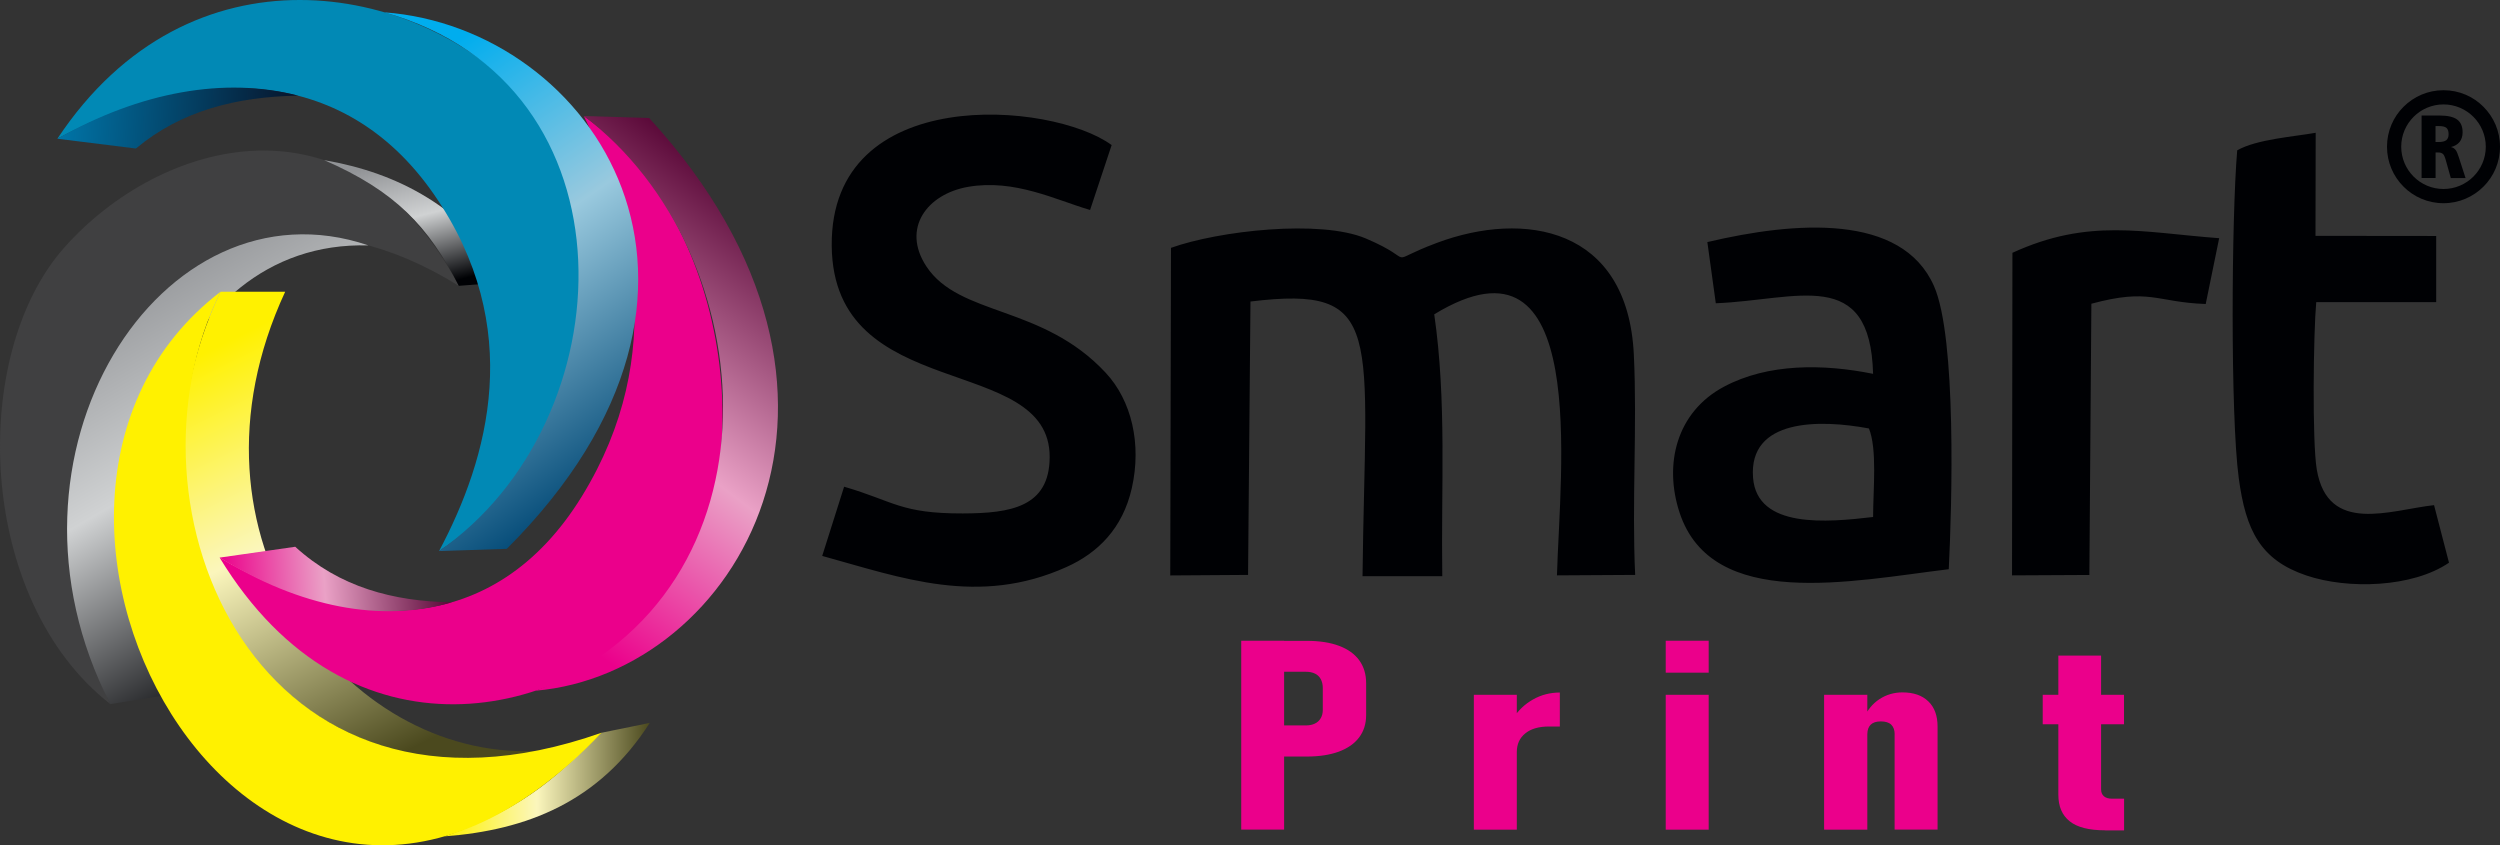
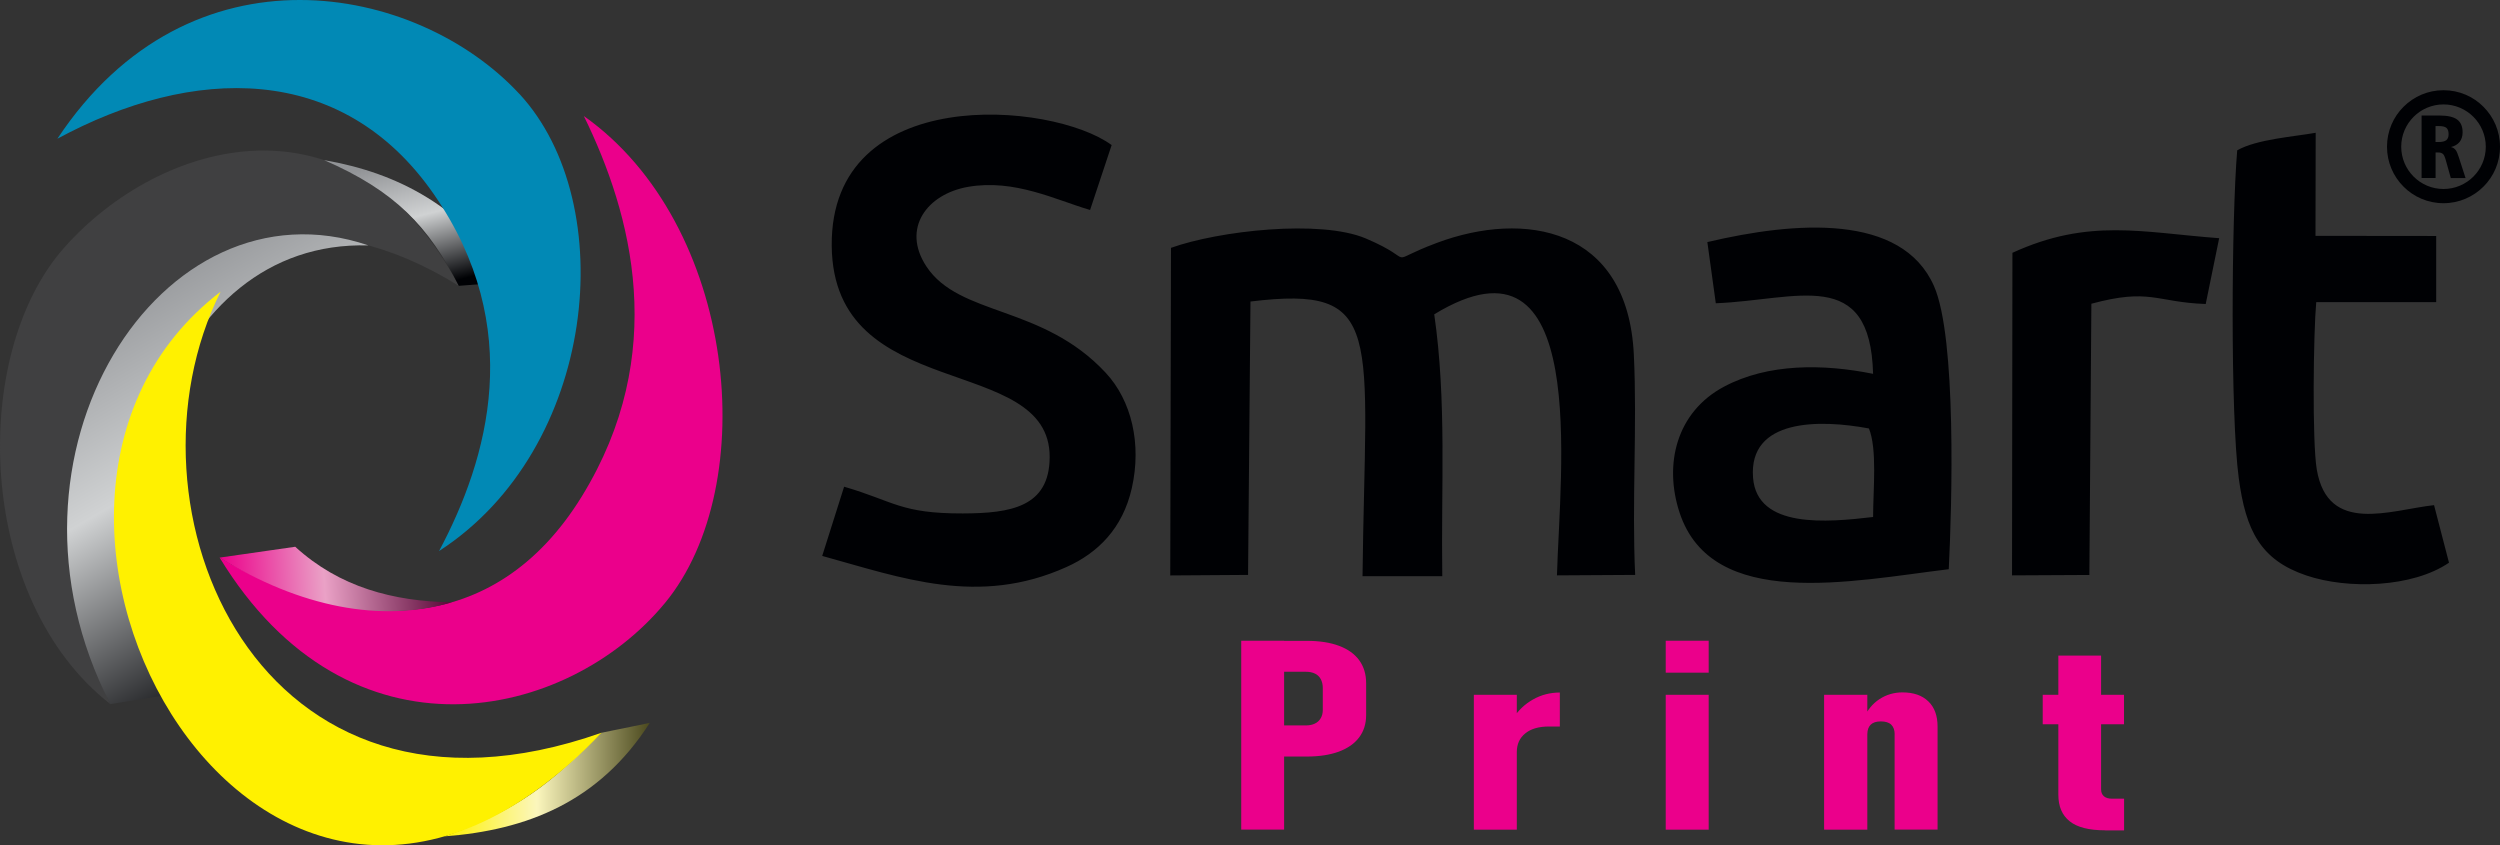
<svg xmlns="http://www.w3.org/2000/svg" xmlns:xlink="http://www.w3.org/1999/xlink" id="Camada_2" data-name="Camada 2" viewBox="0 0 373.02 126.13">
  <rect x="0" y="0" width="373.02" height="126.13" fill="#333333" stroke="none" />
  <defs>
    <style>      .cls-1 {        fill: #0189b5;      }      .cls-1, .cls-2, .cls-3, .cls-4, .cls-5 {        fill-rule: evenodd;      }      .cls-6 {        clip-path: url(#clippath-6);      }      .cls-7 {        clip-path: url(#clippath-7);      }      .cls-8, .cls-3 {        fill: #eb008b;      }      .cls-9 {        clip-path: url(#clippath-4);      }      .cls-2, .cls-10 {        fill: #000104;      }      .cls-11 {        fill: url(#Gradiente_sem_nome_2);      }      .cls-12 {        clip-path: url(#clippath-1);      }      .cls-13 {        fill: url(#Gradiente_sem_nome_6-2);      }      .cls-14 {        clip-path: url(#clippath-5);      }      .cls-4 {        fill: #fff100;      }      .cls-15 {        clip-path: url(#clippath-3);      }      .cls-16 {        fill: url(#Gradiente_sem_nome_2-2);      }      .cls-17 {        fill: url(#Gradiente_sem_nome_7);      }      .cls-18 {        clip-rule: evenodd;        fill: none;      }      .cls-19 {        fill: url(#Gradiente_sem_nome_4);      }      .cls-5 {        fill: #404041;      }      .cls-20 {        fill: url(#Gradiente_sem_nome_6);      }      .cls-21 {        clip-path: url(#clippath-2);      }      .cls-22 {        fill: url(#Gradiente_sem_nome_4-2);      }      .cls-23 {        fill: url(#Gradiente_sem_nome_8);      }      .cls-24 {        clip-path: url(#clippath);      }    </style>
    <clipPath id="clippath">
      <path class="cls-18" d="M48.36,23.89c10.6,4.6,15.61,9.92,20.1,18.76,2.61-.21,5.22-.41,7.83-.62-7.11-11.06-16.81-16.23-27.93-18.14" />
    </clipPath>
    <linearGradient id="Gradiente_sem_nome_2" data-name="Gradiente sem nome 2" x1="59.96" y1="23.84" x2="64.69" y2="42.69" gradientUnits="userSpaceOnUse">
      <stop offset="0" stop-color="#929497" />
      <stop offset=".45" stop-color="#d0d2d3" />
      <stop offset="1" stop-color="#000104" />
    </linearGradient>
    <clipPath id="clippath-1">
      <path class="cls-18" d="M54.96,36.61C23.99,26.1-2.71,67.87,16.47,105.06c2.5-.41,5-.81,7.5-1.22-10.71-27.06.63-68.08,30.99-67.22" />
    </clipPath>
    <linearGradient id="Gradiente_sem_nome_2-2" data-name="Gradiente sem nome 2" x1="13.38" y1="43.75" x2="45.97" y2="99.56" xlink:href="#Gradiente_sem_nome_2" />
    <clipPath id="clippath-2">
-       <path class="cls-18" d="M32.91,43.53h9.64c-17.04,36.74,9.07,69.76,37.33,68.52-39.01,8.55-64.33-32.17-46.97-68.52" />
-     </clipPath>
+       </clipPath>
    <linearGradient id="Gradiente_sem_nome_4" data-name="Gradiente sem nome 4" x1="32.59" y1="51.61" x2="62.22" y2="111.29" gradientUnits="userSpaceOnUse">
      <stop offset="0" stop-color="#fff100" />
      <stop offset=".45" stop-color="#fbf6bc" />
      <stop offset="1" stop-color="#4b491e" />
    </linearGradient>
    <clipPath id="clippath-3">
      <path class="cls-18" d="M66.36,124.79c12.76-4.49,17.36-9.73,23.41-15.46,2.39-.49,4.79-.98,7.18-1.47-7.57,11.83-18.4,16-30.59,16.93" />
    </clipPath>
    <linearGradient id="Gradiente_sem_nome_4-2" data-name="Gradiente sem nome 4" x1="66.36" y1="116.32" x2="96.96" y2="116.32" xlink:href="#Gradiente_sem_nome_4" />
    <clipPath id="clippath-4">
-       <path class="cls-18" d="M79.92,103.06c37.88-14.91,34.24-65.38,7.19-85.75,3.25.1,6.5.2,9.75.3,37.91,41.38,13.02,82.83-16.94,85.45" />
-     </clipPath>
+       </clipPath>
    <linearGradient id="Gradiente_sem_nome_6" data-name="Gradiente sem nome 6" x1="82.63" y1="92.64" x2="124.5" y2="37.65" gradientUnits="userSpaceOnUse">
      <stop offset="0" stop-color="#eb008b" />
      <stop offset=".45" stop-color="#eaa1c6" />
      <stop offset="1" stop-color="#580636" />
    </linearGradient>
    <clipPath id="clippath-5">
      <path class="cls-18" d="M67.43,89.87c-10.52,3.1-22.7.74-34.66-6.67,3.76-.54,7.52-1.08,11.28-1.62,6.62,6.05,14.67,8.16,23.39,8.29" />
    </clipPath>
    <linearGradient id="Gradiente_sem_nome_6-2" data-name="Gradiente sem nome 6" x1="33.09" y1="88.35" x2="67.2" y2="86.19" xlink:href="#Gradiente_sem_nome_6" />
    <clipPath id="clippath-6">
      <path class="cls-18" d="M57.35,1.84c38.34,10.76,36.07,61.14,8.15,80.38,3.37-.11,6.74-.22,10.12-.33C114.64,42.89,88.47,4.14,57.35,1.84" />
    </clipPath>
    <linearGradient id="Gradiente_sem_nome_7" data-name="Gradiente sem nome 7" x1="63.3" y1="9.46" x2="101.74" y2="64.62" gradientUnits="userSpaceOnUse">
      <stop offset="0" stop-color="#00adee" />
      <stop offset=".45" stop-color="#99c9de" />
      <stop offset="1" stop-color="#044b78" />
    </linearGradient>
    <clipPath id="clippath-7">
-       <path class="cls-18" d="M44.49,14.27c-10.95-2.85-23.58-.58-35.93,6.43,3.91.49,7.81.97,11.72,1.46,6.82-5.71,15.16-7.73,24.21-7.89" />
-     </clipPath>
+       </clipPath>
    <linearGradient id="Gradiente_sem_nome_8" data-name="Gradiente sem nome 8" x1="8.87" y1="15.7" x2="44.27" y2="17.88" gradientUnits="userSpaceOnUse">
      <stop offset="0" stop-color="#0075a8" />
      <stop offset="1" stop-color="#07142b" />
    </linearGradient>
  </defs>
  <g id="Camada_1-2" data-name="Camada 1">
    <path class="cls-8" d="M304.79,103.67h12.13v4.4h-12.13v-4.4ZM314.11,123.89c-2.41,0-4.18-.45-5.3-1.35-1.13-.9-1.69-2.22-1.69-3.98v-20.74h6.38v19.97c0,.44.14.77.42,1.02.29.24.68.36,1.18.36h1.83v4.73h-2.82ZM282.7,109.58c0-.64-.17-1.12-.51-1.45-.34-.33-.86-.49-1.55-.49s-1.17.16-1.51.48c-.33.32-.51.8-.51,1.44l-.54-2.39c.55-1.24,1.34-2.19,2.36-2.86,1.02-.66,2.17-1,3.42-1,1.66,0,2.94.45,3.86,1.34.93.89,1.38,2.15,1.38,3.76v15.37h-6.41v-14.2ZM272.17,103.67h6.45v20.12h-6.45v-20.12ZM248.54,103.67h6.41v20.12h-6.41v-20.12ZM248.54,95.6h6.41v4.77h-6.41v-4.77ZM232.74,108.4h-1.62c-1.52,0-2.7.34-3.54,1.03-.85.69-1.26,1.61-1.26,2.79l-.55-5.04c.77-1.2,1.77-2.14,2.98-2.82,1.22-.69,2.55-1.03,3.99-1.03v5.08ZM219.91,103.67h6.41v20.12h-6.41v-20.12ZM185.2,95.6h6.4v28.18h-6.4v-28.18ZM188.2,108.24h6.64c.51,0,.96-.09,1.34-.27.38-.18.67-.44.87-.79.21-.34.32-.76.32-1.24v-3.31c0-.5-.11-.94-.3-1.3-.2-.36-.48-.64-.86-.82-.38-.19-.84-.28-1.37-.28h-6.64v-4.61h6.81c1.86,0,3.45.24,4.78.74,1.32.49,2.33,1.21,3.02,2.16.69.95,1.03,2.09,1.03,3.42v4.75c0,1.3-.35,2.42-1.05,3.34-.7.93-1.71,1.63-3.03,2.12-1.32.48-2.91.73-4.75.73h-6.81v-4.62Z" />
    <path class="cls-2" d="M331.11,35.54c-11.46-.85-19.44-3.04-30.84,2.18l-.06,48.13,11.54-.06.3-40.47c8.78-2.37,9.58-.23,17.06.04l2.01-9.83ZM363.19,75.37c-6.52.72-15.86,4.47-17.51-5.33-.7-4.15-.5-20.33-.08-24.96h17.9s0-9.87,0-9.87l-18.01-.02.03-15.38c-3.2.58-8.81.96-11.71,2.62-.85,9.94-1.04,39.43.23,48.91,1.05,7.82,3.23,12.2,10.07,14.52,6.21,2.11,15.85,1.82,21.3-1.9l-2.23-8.59ZM279.48,55.78c-7.36-1.49-15.66-1.61-22.27,1.93-7.06,3.77-8.99,11.55-6.6,18.79,4.85,14.69,25.72,10.18,40.16,8.43.48-9.49,1.19-34.57-2.21-42.26-4.81-10.86-20.67-9.65-33.81-6.55l1.26,9.13c12.15-.48,23.05-5.6,23.47,10.53ZM278.86,63.93c1.25,3.09.63,9.07.62,13.21-6.88.81-17.31,1.77-17.91-5.85-.7-8.87,9.98-8.73,17.28-7.36ZM165.86,21.64c-8.9-6.53-41.97-9.3-41.76,15.02.2,23.77,32.6,15.88,32.52,31.57-.04,7.43-5.82,8.36-12.96,8.38-9.28.02-10.24-1.81-17.71-3.99l-3.27,10.33c11.84,3.26,23.29,7.58,36.46,1.65,4.65-2.09,8.38-5.74,9.74-11.78,1.48-6.56-.02-13.03-3.9-17.2-9.47-10.18-21.84-8.38-26.77-15.89-3.73-5.69.15-10.79,6.24-11.85,6.94-1.21,13.12,1.97,18.2,3.45l3.22-9.69ZM186.58,44.99c20.24-2.46,17.13,4.47,16.72,40.98h11.9c-.2-13.2.68-26.06-1.2-39.07,23.32-14.21,18.74,23.36,18.31,38.95l11.67-.07c-.51-10.85.32-22.15-.2-32.89-.92-19.03-16.38-21.51-29.36-16.66-8.36,3.12-2.4,2.84-10.63-.65-6.8-2.88-21.98-1.14-29.07,1.4l-.11,48.88,11.61-.08.36-40.8Z" />
    <path class="cls-5" d="M9.6,36.93c14.31-16.14,43.02-24.31,58.86,5.72C26.49,16.59-2.53,65.47,16.47,105.06-3.5,89.51-4.71,53.06,9.6,36.93" />
    <g class="cls-24">
      <rect class="cls-11" x="48.36" y="23.89" width="27.93" height="18.76" />
    </g>
    <g class="cls-12">
      <rect class="cls-16" x="-2.71" y="26.1" width="57.66" height="78.96" />
    </g>
    <g class="cls-21">
-       <rect class="cls-19" x="15.55" y="43.53" width="64.33" height="77.07" />
-     </g>
+       </g>
    <g class="cls-15">
      <rect class="cls-22" x="66.36" y="107.86" width="30.59" height="16.93" />
    </g>
    <path class="cls-4" d="M32.91,43.53c-16.01,32.11,5.4,83.95,56.86,65.79C39.33,162.43-8.91,75.51,32.91,43.53" />
    <path class="cls-3" d="M99.22,89.97c-14.51,17.6-47.13,24.96-66.45-6.77,19.46,11.5,40.97,12.1,54.04-9.13,13.07-21.23,7.5-42.1.3-56.76,22.83,16.13,26.62,55.07,12.11,72.66" />
    <g class="cls-9">
      <rect class="cls-20" x="79.92" y="17.3" width="54.85" height="85.75" />
    </g>
    <g class="cls-14">
      <rect class="cls-13" x="32.77" y="81.58" width="34.66" height="11.39" />
    </g>
    <path class="cls-1" d="M77.49,14.01C62.28-2.42,28.36-9.15,8.56,20.7c20.11-10.88,42.43-11.55,56.18,8.29,13.74,19.84,8.12,39.44.77,53.23,23.58-15.25,27.19-51.78,11.99-68.21" />
    <g class="cls-6">
-       <rect class="cls-17" x="57.35" y="1.84" width="57.29" height="80.38" />
-     </g>
+       </g>
    <g class="cls-7">
      <rect class="cls-23" x="8.56" y="11.41" width="35.93" height="10.74" />
    </g>
    <path class="cls-10" d="M369.05,17.43c-1.14-1.14-2.72-1.85-4.46-1.85s-3.32.71-4.46,1.85-1.85,2.72-1.85,4.46.71,3.32,1.85,4.46c1.14,1.14,2.72,1.85,4.46,1.85s3.32-.71,4.46-1.85c1.14-1.14,1.85-2.72,1.85-4.46s-.71-3.32-1.85-4.46M364.59,13.46c2.33,0,4.44.94,5.96,2.47,1.53,1.53,2.47,3.63,2.47,5.96s-.94,4.44-2.47,5.96-3.63,2.47-5.96,2.47-4.44-.94-5.96-2.47c-1.53-1.53-2.47-3.63-2.47-5.96s.94-4.44,2.47-5.96c1.53-1.53,3.63-2.47,5.96-2.47Z" />
    <path class="cls-10" d="M361.3,17.24h2.2c.11,0,.23,0,.35,0,.12,0,.18,0,.19,0,1.18,0,2.05.2,2.59.6.54.4.81,1.04.81,1.91,0,.57-.15,1.04-.44,1.42-.3.37-.73.63-1.3.77.28.07.5.2.66.39.17.19.33.55.5,1.09l1.02,3.15h-2.2l-.74-2.64c-.13-.48-.27-.8-.43-.95-.16-.15-.4-.23-.7-.23h-.4v3.81h-2.09v-9.31ZM363.4,18.8v2.39h.45c.53,0,.91-.09,1.15-.27.23-.18.35-.48.35-.89,0-.45-.11-.76-.32-.95-.21-.18-.59-.27-1.14-.27h-.49Z" />
  </g>
</svg>